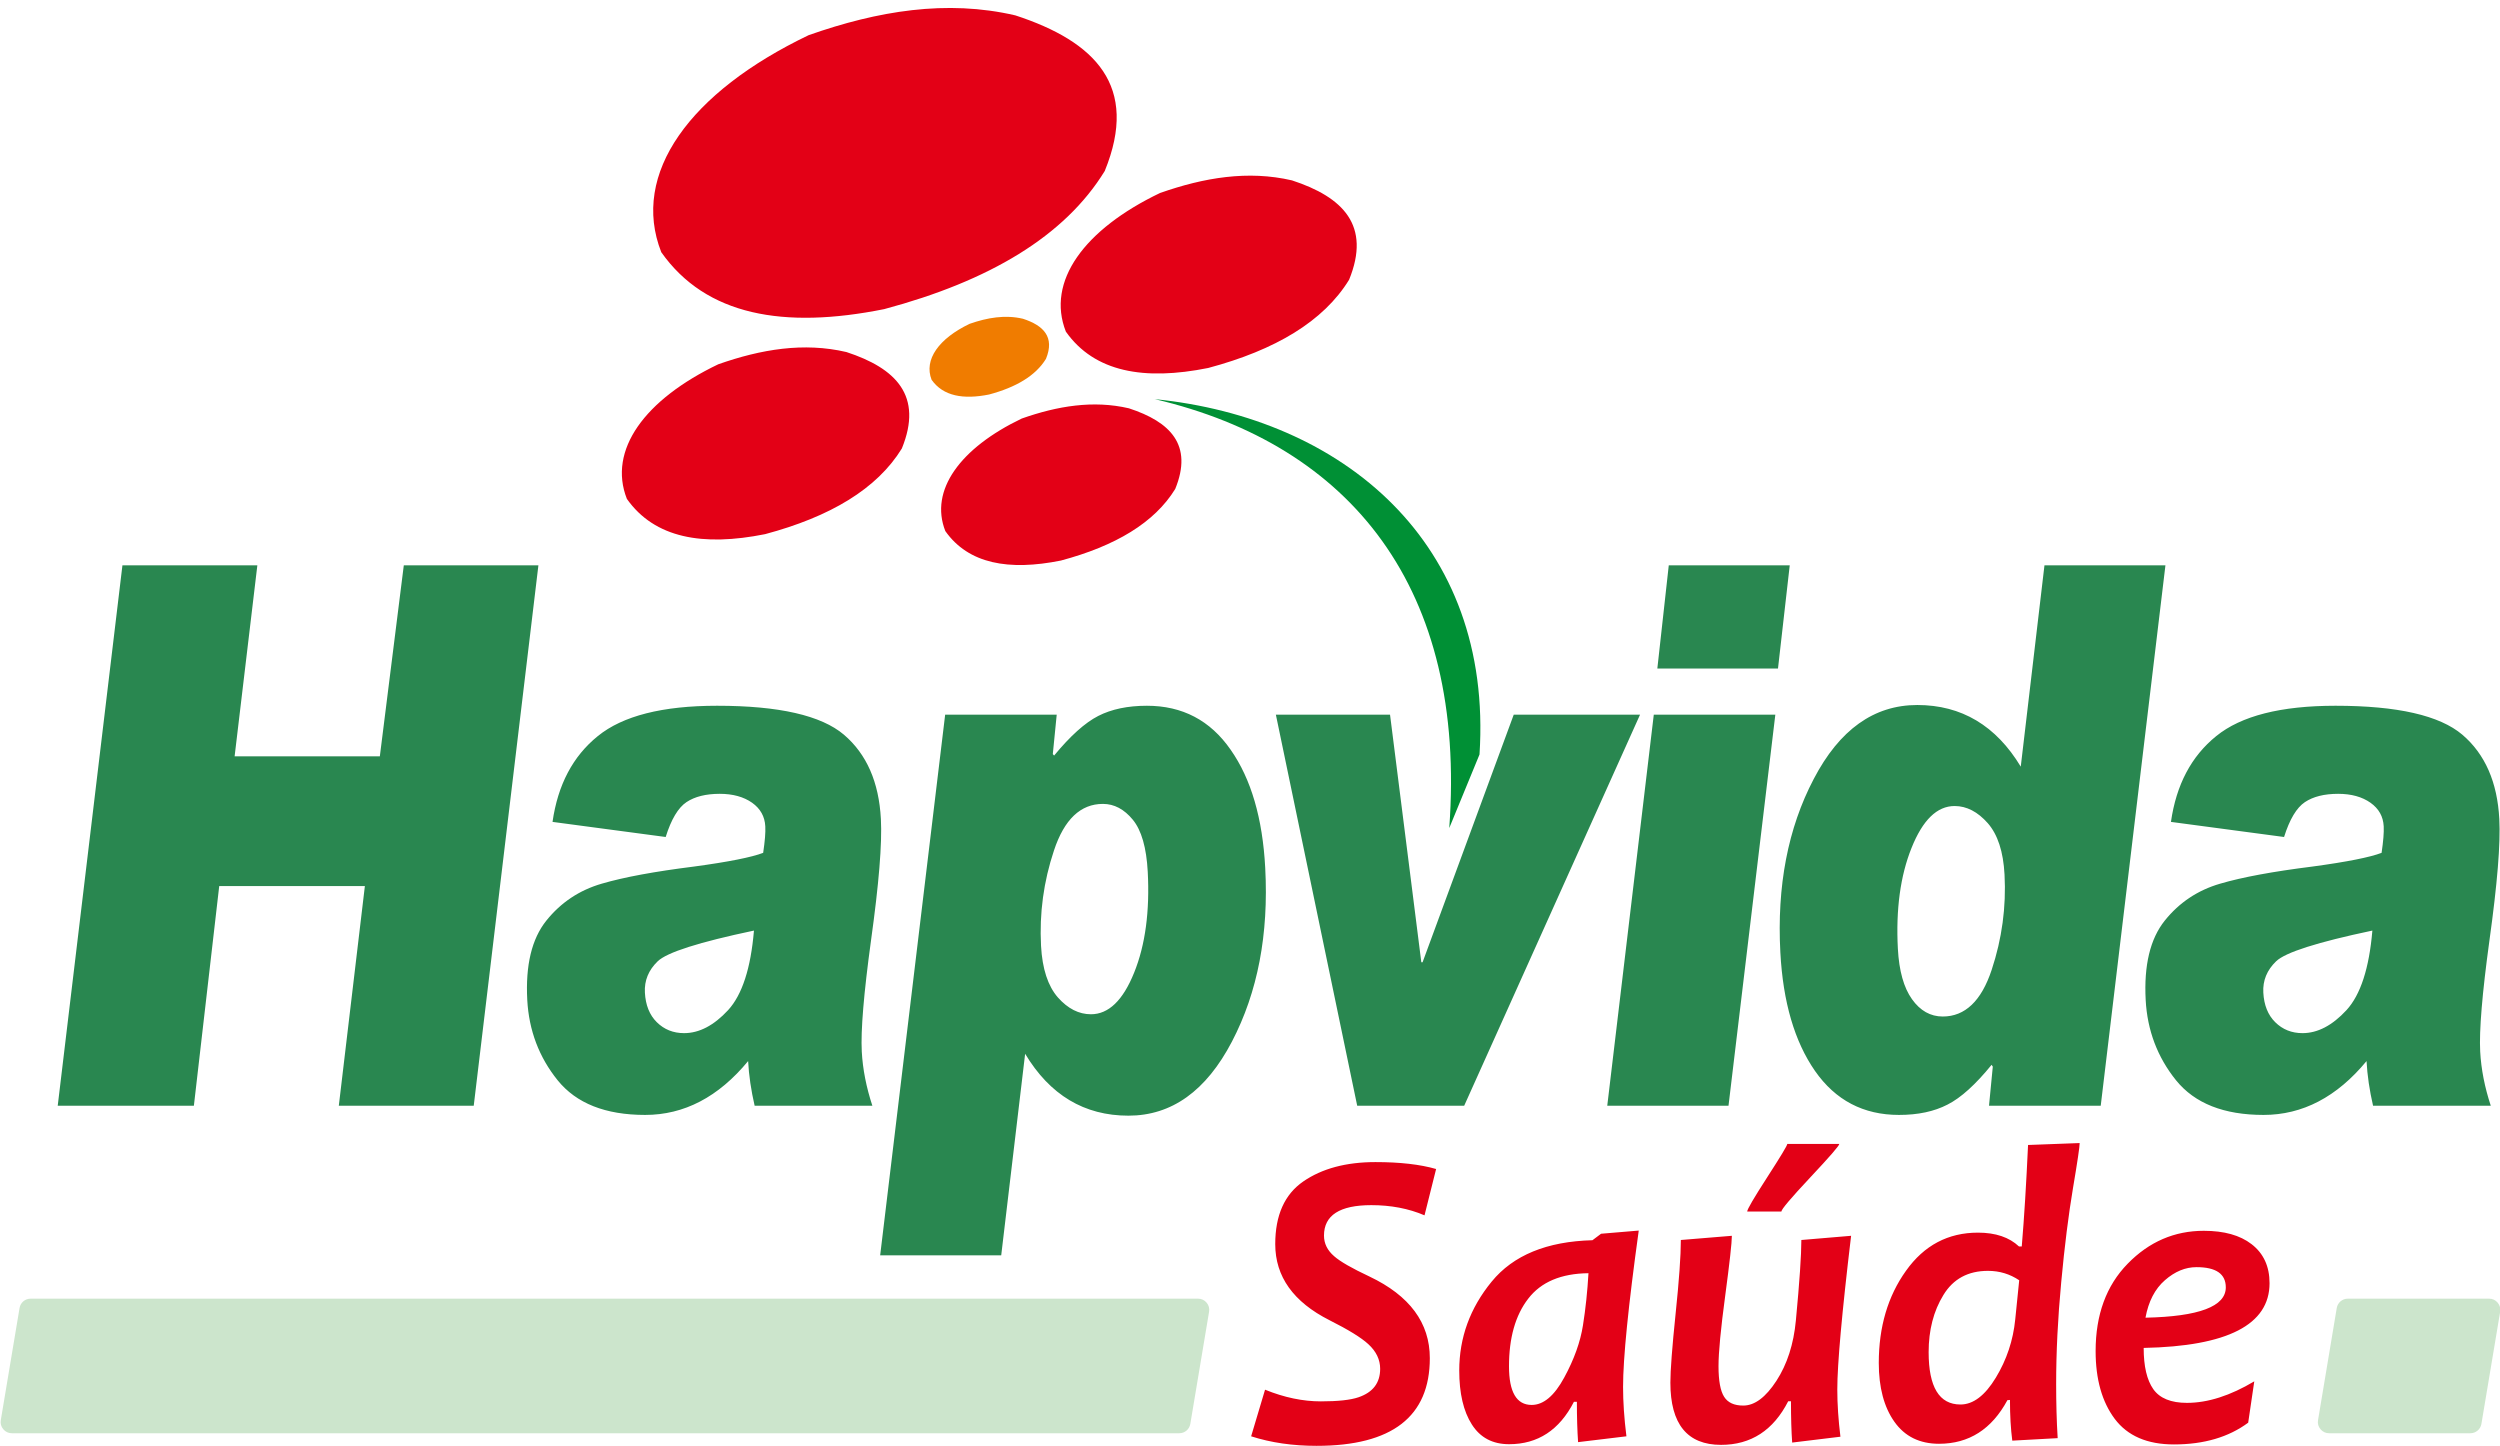
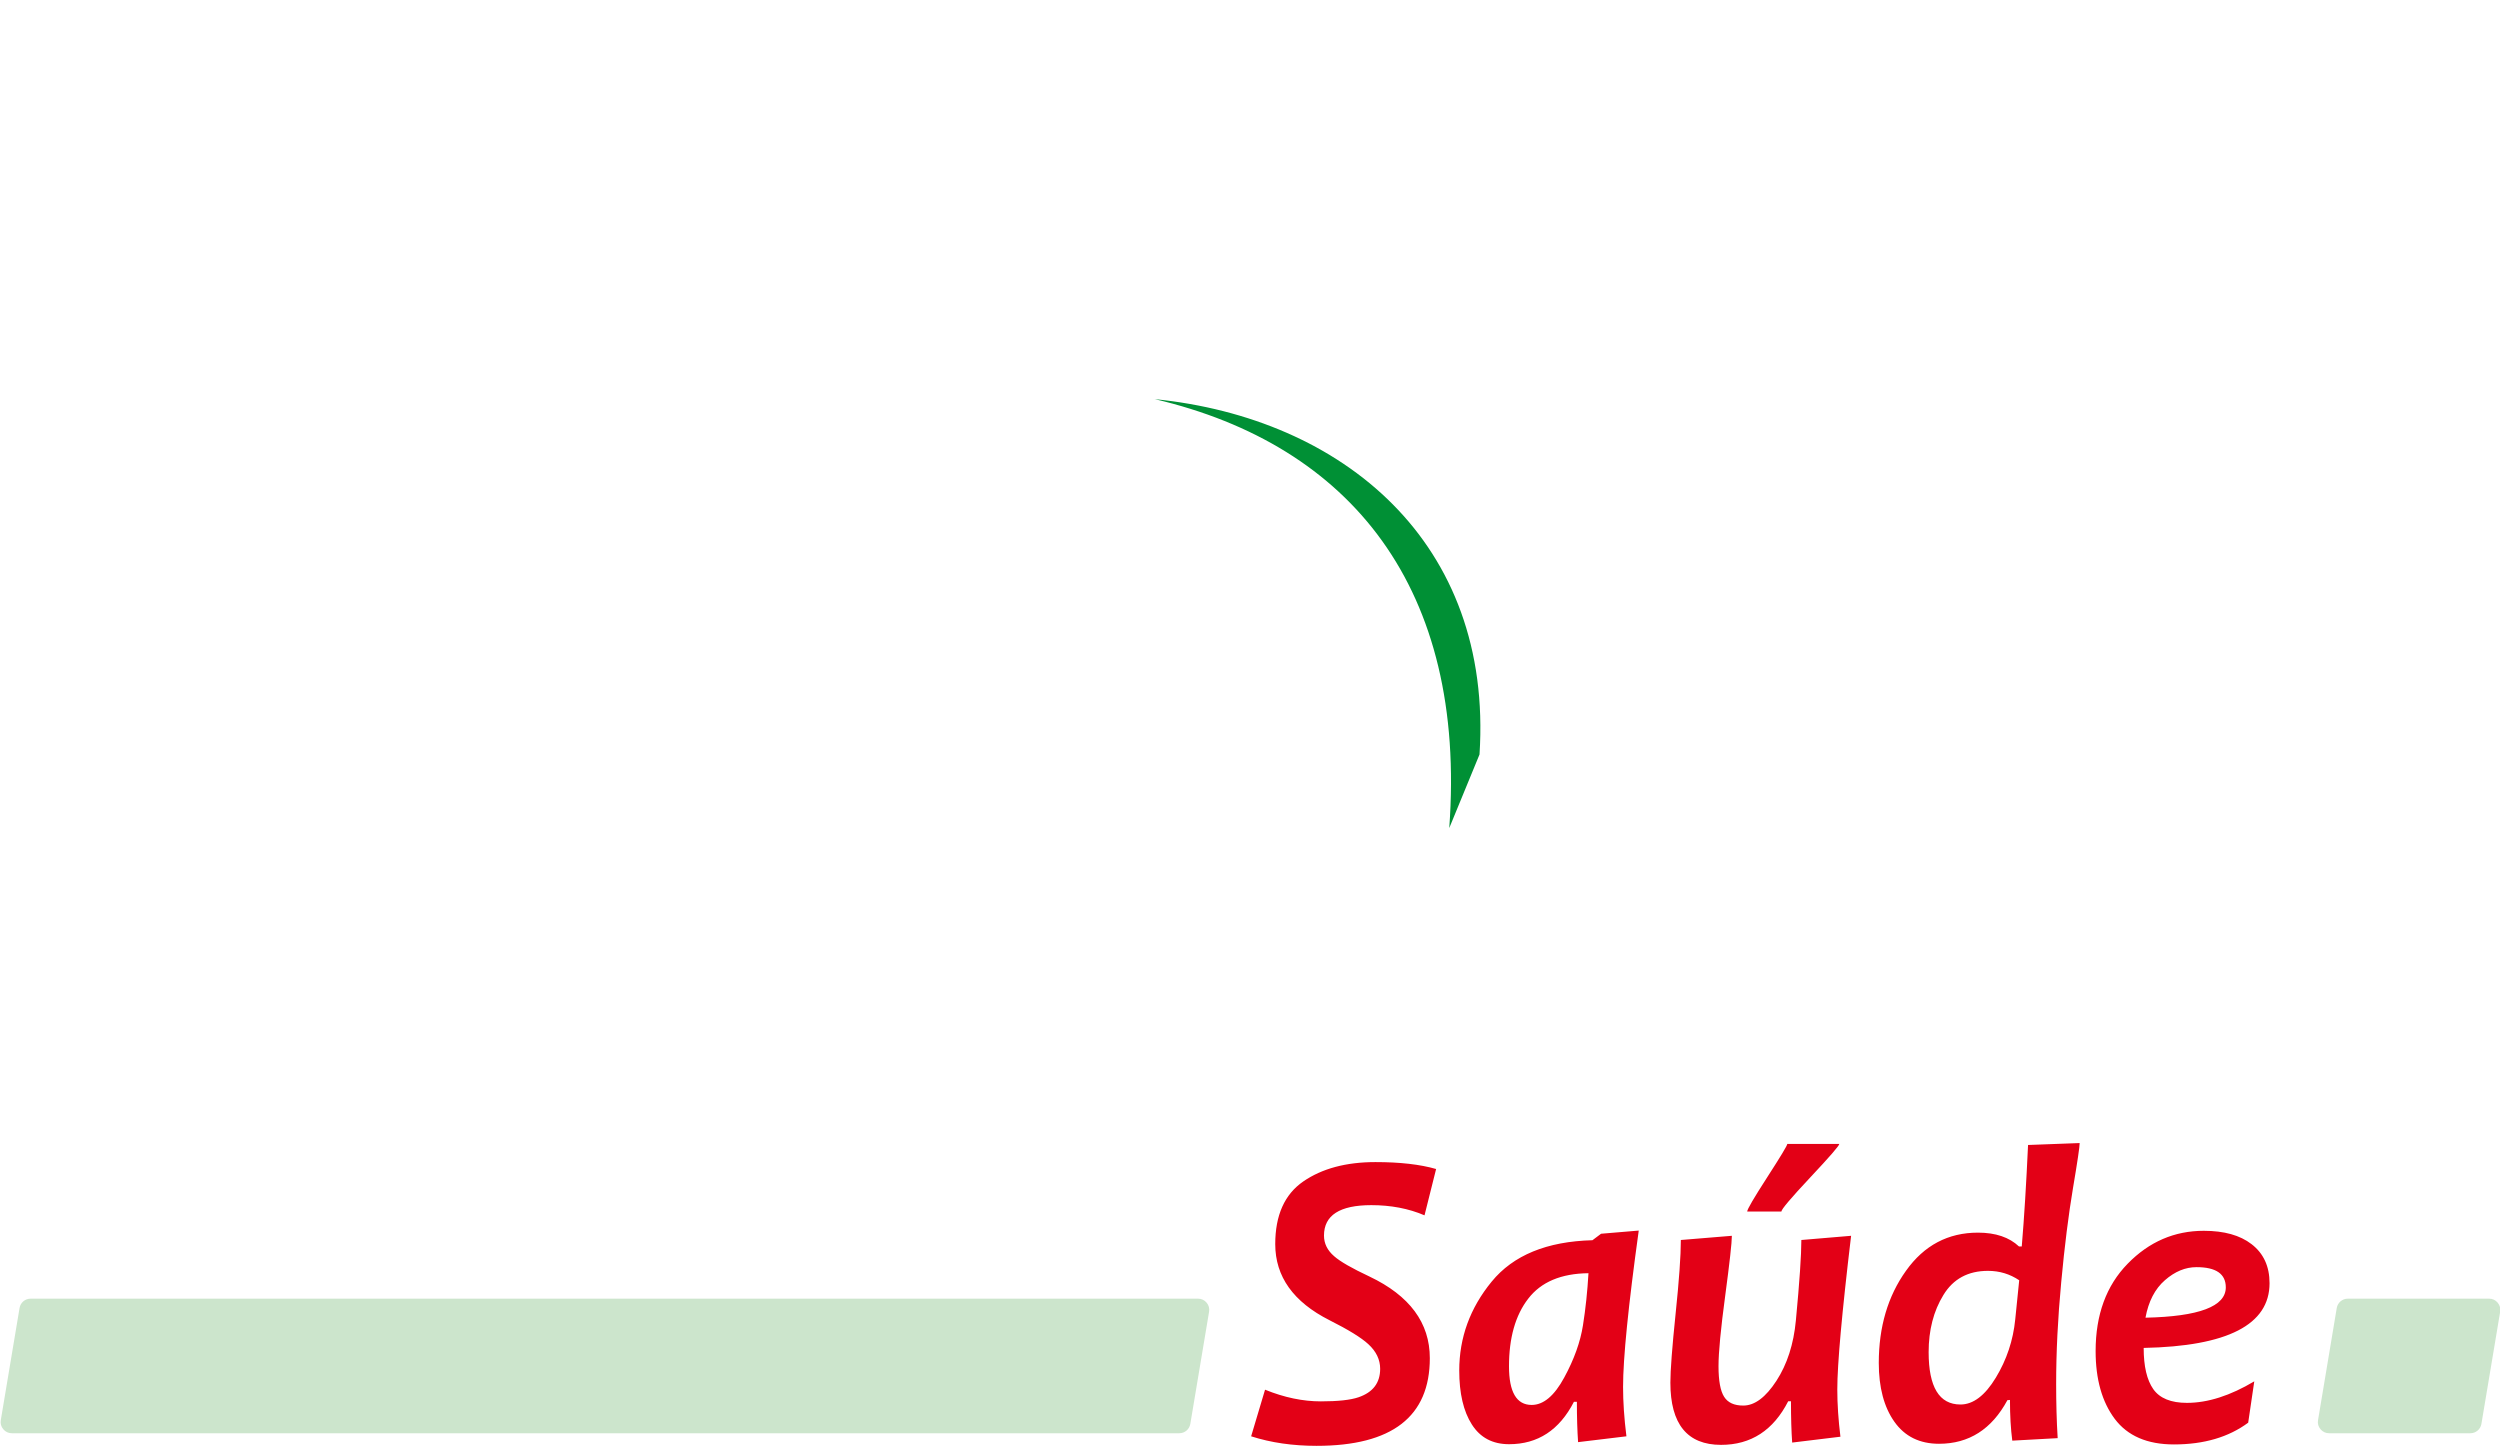
<svg xmlns="http://www.w3.org/2000/svg" width="340.2pt" height="196.8pt" viewBox="0 0 340.2 196.8" version="1.1">
  <defs>
    <clipPath id="clip1">
-       <path d="M 7 76 L 340.199 76 L 340.199 171 L 7 171 Z M 7 76 " />
-     </clipPath>
+       </clipPath>
    <clipPath id="clip2">
      <path d="M 170 155 L 309 155 L 309 196.801 L 170 196.801 Z M 170 155 " />
    </clipPath>
    <clipPath id="clip3">
      <path d="M 0 176 L 340.199 176 L 340.199 196 L 0 196 Z M 0 176 " />
    </clipPath>
  </defs>
  <g id="surface1">
    <path style=" stroke:none;fill-rule:evenodd;fill:rgb(0%,56.444%,20.776%);fill-opacity:1;" d="M 157.148 54.316 C 183.855 60.578 199.613 80.102 197.215 112.68 C 198.586 109.344 199.957 106.004 201.332 102.668 C 203.203 73.797 182.711 56.887 157.148 54.316 Z M 157.148 54.316 " />
-     <path style=" stroke:none;fill-rule:evenodd;fill:rgb(89.062%,0%,8.617%);fill-opacity:1;" d="M 157.859 26.262 C 147.531 31.207 142.352 38.301 145.043 45.129 C 148.93 50.637 155.688 51.832 164.414 50.074 C 173.543 47.637 180.109 43.734 183.586 38.066 C 186.598 30.684 182.762 26.816 175.816 24.547 C 169.832 23.152 163.844 24.16 157.859 26.262 Z M 139.043 56.953 C 130.66 60.965 126.453 66.727 128.641 72.27 C 131.793 76.738 137.281 77.707 144.363 76.281 C 151.773 74.301 157.102 71.137 159.926 66.535 C 162.371 60.543 159.258 57.402 153.621 55.562 C 148.758 54.43 143.898 55.246 139.043 56.953 Z M 97.746 49.57 C 87.723 54.367 82.695 61.258 85.305 67.887 C 89.078 73.234 95.641 74.391 104.113 72.688 C 112.973 70.32 119.348 66.531 122.723 61.031 C 125.648 53.863 121.926 50.109 115.18 47.906 C 109.371 46.547 103.559 47.527 97.746 49.57 Z M 110.051 4.781 C 93.887 12.523 85.777 23.633 89.988 34.324 C 96.07 42.945 106.656 44.816 120.32 42.066 C 134.613 38.246 144.895 32.141 150.336 23.266 C 155.051 11.707 149.051 5.648 138.172 2.094 C 128.801 -0.09 119.426 1.488 110.051 4.781 Z M 110.051 4.781 " />
-     <path style=" stroke:none;fill-rule:evenodd;fill:rgb(94.139%,48.631%,0%);fill-opacity:1;" d="M 131.945 44.066 C 127.777 46.062 125.688 48.93 126.773 51.684 C 128.344 53.906 131.07 54.391 134.594 53.684 C 138.281 52.699 140.934 51.121 142.336 48.832 C 143.555 45.852 142.004 44.289 139.199 43.375 C 136.781 42.809 134.367 43.219 131.945 44.066 Z M 131.945 44.066 " />
    <g clip-path="url(#clip1)" clip-rule="nonzero">
      <path style=" stroke:none;fill-rule:evenodd;fill:rgb(16.089%,52.93%,31.372%);fill-opacity:1;" d="M 73.266 76.93 L 64.465 150.469 L 46.105 150.469 L 49.652 120.574 L 29.832 120.574 L 26.383 150.469 L 7.855 150.469 L 16.66 76.93 L 35.02 76.93 L 31.926 102.922 L 51.688 102.922 L 54.949 76.93 Z M 102.598 126.633 C 95.117 128.211 90.758 129.598 89.5 130.812 C 88.254 132.012 87.668 133.434 87.758 135.074 C 87.848 136.77 88.387 138.125 89.375 139.098 C 90.379 140.094 91.617 140.59 93.09 140.59 C 95.156 140.59 97.152 139.543 99.082 137.457 C 100.996 135.367 102.168 131.754 102.598 126.633 Z M 75.188 111.844 C 75.91 106.789 77.961 102.906 81.355 100.164 C 84.75 97.41 90.156 96.039 97.582 96.039 C 105.996 96.039 111.754 97.355 114.84 99.977 C 117.93 102.613 119.605 106.43 119.871 111.449 C 120.051 114.789 119.598 120.281 118.531 127.953 C 117.539 135.195 117.121 140.246 117.27 143.09 C 117.398 145.504 117.891 147.969 118.711 150.469 L 102.691 150.469 C 102.207 148.363 101.906 146.34 101.805 144.391 C 97.77 149.285 93.09 151.719 87.789 151.719 C 82.391 151.719 78.422 150.145 75.887 147.008 C 73.348 143.859 71.973 140.211 71.75 136.07 C 71.5 131.359 72.355 127.766 74.344 125.281 C 76.32 122.816 78.836 121.137 81.887 120.25 C 84.926 119.359 89.113 118.59 94.434 117.922 C 99.152 117.285 102.301 116.652 103.852 116.055 C 104.086 114.477 104.188 113.281 104.141 112.441 C 104.07 111.105 103.477 110.043 102.348 109.238 C 101.203 108.434 99.734 108.023 97.941 108.023 C 96.055 108.023 94.547 108.402 93.418 109.152 C 92.285 109.906 91.336 111.5 90.586 113.898 Z M 148.457 138.02 C 150.852 138.02 152.816 136.137 154.336 132.352 C 155.859 128.586 156.469 123.996 156.184 118.621 C 156.008 115.336 155.332 112.988 154.156 111.551 C 152.977 110.113 151.617 109.395 150.086 109.395 C 147.043 109.395 144.828 111.5 143.426 115.727 C 142.012 119.957 141.43 124.289 141.664 128.707 C 141.832 131.84 142.605 134.184 143.953 135.727 C 145.316 137.266 146.816 138.02 148.457 138.02 Z M 143.441 102.82 C 145.645 100.148 147.641 98.352 149.449 97.426 C 151.262 96.5 153.469 96.039 156.07 96.039 C 160.891 96.039 164.688 98.023 167.461 102.016 C 170.25 105.984 171.816 111.363 172.172 118.109 C 172.656 127.148 171.145 135.023 167.645 141.734 C 164.133 148.465 159.434 151.82 153.555 151.82 C 147.551 151.82 142.867 149.012 139.5 143.398 L 136.246 170.824 L 119.773 170.824 L 128.617 97.254 L 143.797 97.254 L 143.266 102.613 Z M 223.176 97.254 L 199.246 150.469 L 184.688 150.469 L 173.621 97.254 L 189.156 97.254 L 193.414 130.949 L 193.582 130.949 L 205.988 97.254 Z M 241.586 97.254 L 235.215 150.469 L 218.715 150.469 L 225.047 97.254 Z M 243.547 76.93 L 241.949 90.973 L 225.531 90.973 L 227.086 76.93 Z M 264.371 138.328 C 267.402 138.328 269.629 136.207 271.027 131.977 C 272.43 127.746 273.012 123.434 272.777 119.016 C 272.613 115.898 271.855 113.57 270.492 112.012 C 269.129 110.473 267.625 109.684 265.988 109.684 C 263.59 109.684 261.641 111.586 260.121 115.387 C 258.602 119.168 257.977 123.742 258.262 129.102 C 258.422 132.113 259.066 134.406 260.18 135.965 C 261.297 137.543 262.703 138.328 264.371 138.328 Z M 294.672 76.93 L 285.867 150.469 L 270.664 150.469 L 271.18 145.145 L 271.016 144.902 C 268.844 147.574 266.844 149.391 265.02 150.312 C 263.199 151.254 261.004 151.719 258.414 151.719 C 253.582 151.719 249.77 149.73 246.98 145.727 C 244.207 141.734 242.629 136.359 242.27 129.598 C 241.789 120.574 243.297 112.699 246.812 106.004 C 250.312 99.293 255.008 95.938 260.906 95.938 C 266.922 95.938 271.617 98.746 274.984 104.324 L 278.211 76.93 Z M 322.832 126.633 C 315.352 128.211 310.992 129.598 309.734 130.812 C 308.488 132.012 307.902 133.434 307.992 135.074 C 308.082 136.77 308.621 138.125 309.609 139.098 C 310.613 140.094 311.852 140.59 313.324 140.59 C 315.391 140.59 317.387 139.543 319.312 137.457 C 321.227 135.367 322.398 131.754 322.832 126.633 Z M 295.422 111.844 C 296.145 106.789 298.195 102.906 301.59 100.164 C 304.984 97.41 310.391 96.039 317.816 96.039 C 326.23 96.039 331.988 97.355 335.074 99.977 C 338.164 102.613 339.84 106.43 340.105 111.449 C 340.285 114.789 339.832 120.281 338.766 127.953 C 337.773 135.195 337.355 140.246 337.504 143.09 C 337.633 145.504 338.121 147.969 338.945 150.469 L 322.926 150.469 C 322.441 148.363 322.141 146.34 322.039 144.391 C 318 149.285 313.324 151.719 308.023 151.719 C 302.621 151.719 298.656 150.145 296.117 147.008 C 293.582 143.859 292.203 140.211 291.984 136.07 C 291.734 131.359 292.59 127.766 294.578 125.281 C 296.555 122.816 299.07 121.137 302.121 120.25 C 305.156 119.359 309.344 118.59 314.668 117.922 C 319.387 117.285 322.531 116.652 324.086 116.055 C 324.32 114.477 324.418 113.281 324.375 112.441 C 324.305 111.105 323.711 110.043 322.578 109.238 C 321.434 108.434 319.969 108.023 318.176 108.023 C 316.289 108.023 314.781 108.402 313.652 109.152 C 312.52 109.906 311.57 111.5 310.816 113.898 Z M 295.422 111.844 " />
    </g>
    <g clip-path="url(#clip2)" clip-rule="nonzero">
      <path style=" stroke:none;fill-rule:evenodd;fill:rgb(89.062%,0%,8.617%);fill-opacity:1;" d="M 195.426 159.078 L 193.848 165.383 C 191.68 164.453 189.262 163.996 186.605 163.996 C 182.312 163.996 180.168 165.375 180.168 168.137 C 180.168 169.223 180.633 170.156 181.555 170.949 C 182.375 171.676 183.973 172.59 186.344 173.703 C 191.824 176.305 194.57 180.012 194.57 184.82 C 194.57 192.773 189.434 196.75 179.156 196.75 C 175.926 196.75 172.961 196.324 170.254 195.453 L 172.148 189.109 C 174.766 190.176 177.305 190.699 179.738 190.699 C 182.055 190.699 183.77 190.516 184.875 190.137 C 186.824 189.469 187.812 188.188 187.812 186.266 C 187.812 185.016 187.273 183.898 186.207 182.918 C 185.246 182.027 183.477 180.941 180.914 179.652 C 176 177.168 173.535 173.715 173.535 169.301 C 173.535 165.363 174.812 162.52 177.359 160.766 C 179.91 159.012 183.176 158.137 187.172 158.137 C 190.484 158.137 193.238 158.449 195.426 159.078 Z M 223 167.457 C 221.578 177.73 220.867 184.82 220.867 188.738 C 220.867 190.727 221.012 192.969 221.324 195.453 L 214.746 196.246 C 214.637 194.676 214.582 192.844 214.582 190.758 L 214.18 190.758 C 212.199 194.609 209.266 196.527 205.359 196.527 C 203.117 196.527 201.43 195.637 200.289 193.84 C 199.148 192.059 198.574 189.602 198.574 186.5 C 198.574 182.027 200.043 177.992 202.988 174.402 C 205.926 170.812 210.496 168.934 216.699 168.77 L 217.875 167.887 Z M 216.16 173.258 C 212.438 173.297 209.703 174.453 207.961 176.723 C 206.207 178.992 205.344 182.066 205.344 185.926 C 205.344 189.438 206.371 191.184 208.434 191.184 C 210.039 191.184 211.516 189.941 212.859 187.457 C 214.207 184.984 215.055 182.609 215.41 180.348 C 215.77 178.078 216.016 175.723 216.16 173.258 Z M 251.898 168.168 C 250.648 178.66 250.02 185.637 250.02 189.078 C 250.02 191.078 250.164 193.211 250.445 195.508 L 243.879 196.305 C 243.77 194.762 243.715 192.891 243.715 190.68 L 243.34 190.68 C 241.324 194.637 238.277 196.617 234.203 196.617 C 229.605 196.617 227.305 193.793 227.305 188.148 C 227.305 186.48 227.543 183.355 228.016 178.777 C 228.492 174.211 228.73 170.863 228.73 168.738 L 235.672 168.168 C 235.672 169.078 235.371 171.793 234.766 176.324 C 234.156 180.852 233.855 184.043 233.855 185.898 C 233.855 187.887 234.109 189.281 234.621 190.078 C 235.125 190.875 235.988 191.27 237.223 191.27 C 238.773 191.27 240.277 190.145 241.734 187.906 C 243.195 185.656 244.082 182.918 244.383 179.68 C 244.883 174.414 245.129 170.766 245.129 168.738 Z M 250.293 155.664 C 250.293 155.898 248.98 157.41 246.352 160.211 C 243.723 163.016 242.41 164.566 242.41 164.867 L 237.758 164.867 C 237.758 164.566 238.672 163.008 240.488 160.195 C 242.301 157.379 243.215 155.879 243.215 155.664 Z M 283 155.547 C 283 156.043 282.699 158.09 282.09 161.688 C 281.488 165.285 280.949 169.543 280.492 174.461 C 280.027 179.379 279.801 184.008 279.801 188.344 C 279.801 190.902 279.863 193.355 280.008 195.703 L 273.832 196.043 C 273.625 194.473 273.516 192.629 273.516 190.504 L 273.168 190.535 C 271.035 194.492 267.934 196.469 263.863 196.469 C 261.227 196.469 259.203 195.473 257.789 193.473 C 256.375 191.477 255.664 188.809 255.664 185.469 C 255.664 180.574 256.895 176.383 259.367 172.93 C 261.832 169.465 265.098 167.738 269.164 167.738 C 271.562 167.738 273.422 168.371 274.746 169.621 L 275.121 169.621 C 275.457 165.637 275.738 161.039 275.977 155.809 Z M 274.773 174.219 C 273.504 173.367 272.094 172.938 270.523 172.938 C 267.812 172.938 265.789 174.035 264.457 176.227 C 263.117 178.41 262.449 181 262.449 183.996 C 262.449 188.75 263.891 191.125 266.781 191.125 C 268.508 191.125 270.113 189.914 271.59 187.477 C 273.066 185.043 273.953 182.395 274.234 179.535 Z M 308.84 174.617 C 308.84 180.262 303.133 183.199 291.711 183.426 C 291.711 185.926 292.148 187.797 293.023 189.039 C 293.902 190.281 295.426 190.902 297.594 190.902 C 300.441 190.902 303.496 189.922 306.762 187.973 L 305.934 193.598 C 303.277 195.566 299.91 196.559 295.836 196.559 C 292.195 196.559 289.512 195.395 287.77 193.074 C 286.039 190.758 285.172 187.684 285.172 183.852 C 285.172 178.914 286.621 174.945 289.539 171.961 C 292.449 168.98 295.898 167.488 299.895 167.488 C 302.656 167.488 304.82 168.09 306.387 169.301 C 308.02 170.555 308.84 172.328 308.84 174.617 Z M 302.887 175.188 C 302.887 173.348 301.555 172.434 298.898 172.434 C 297.387 172.434 295.953 173.027 294.602 174.211 C 293.242 175.395 292.367 177.09 291.957 179.312 C 299.246 179.156 302.887 177.777 302.887 175.188 Z M 302.887 175.188 " />
    </g>
    <g clip-path="url(#clip3)" clip-rule="nonzero">
      <path style=" stroke:none;fill-rule:evenodd;fill:rgb(79.688%,89.844%,80.077%);fill-opacity:1;" d="M 1.617 195.035 L 160.473 195.035 C 161.227 195.035 161.855 194.5 161.98 193.758 L 164.531 178.504 C 164.609 178.043 164.492 177.617 164.191 177.262 C 163.887 176.906 163.488 176.723 163.023 176.723 L 4.168 176.723 C 3.414 176.723 2.785 177.254 2.66 178 L 0.109 193.254 C 0.031 193.711 0.148 194.137 0.449 194.492 C 0.75 194.848 1.152 195.035 1.617 195.035 Z M 316.945 195.035 L 336.16 195.035 C 336.914 195.035 337.547 194.5 337.672 193.758 L 340.223 178.504 C 340.297 178.043 340.18 177.617 339.879 177.262 C 339.578 176.906 339.176 176.723 338.711 176.723 L 319.496 176.723 C 318.742 176.723 318.109 177.258 317.984 178 L 315.438 193.254 C 315.359 193.711 315.477 194.137 315.777 194.492 C 316.078 194.848 316.48 195.035 316.945 195.035 Z M 316.945 195.035 " />
    </g>
  </g>
</svg>